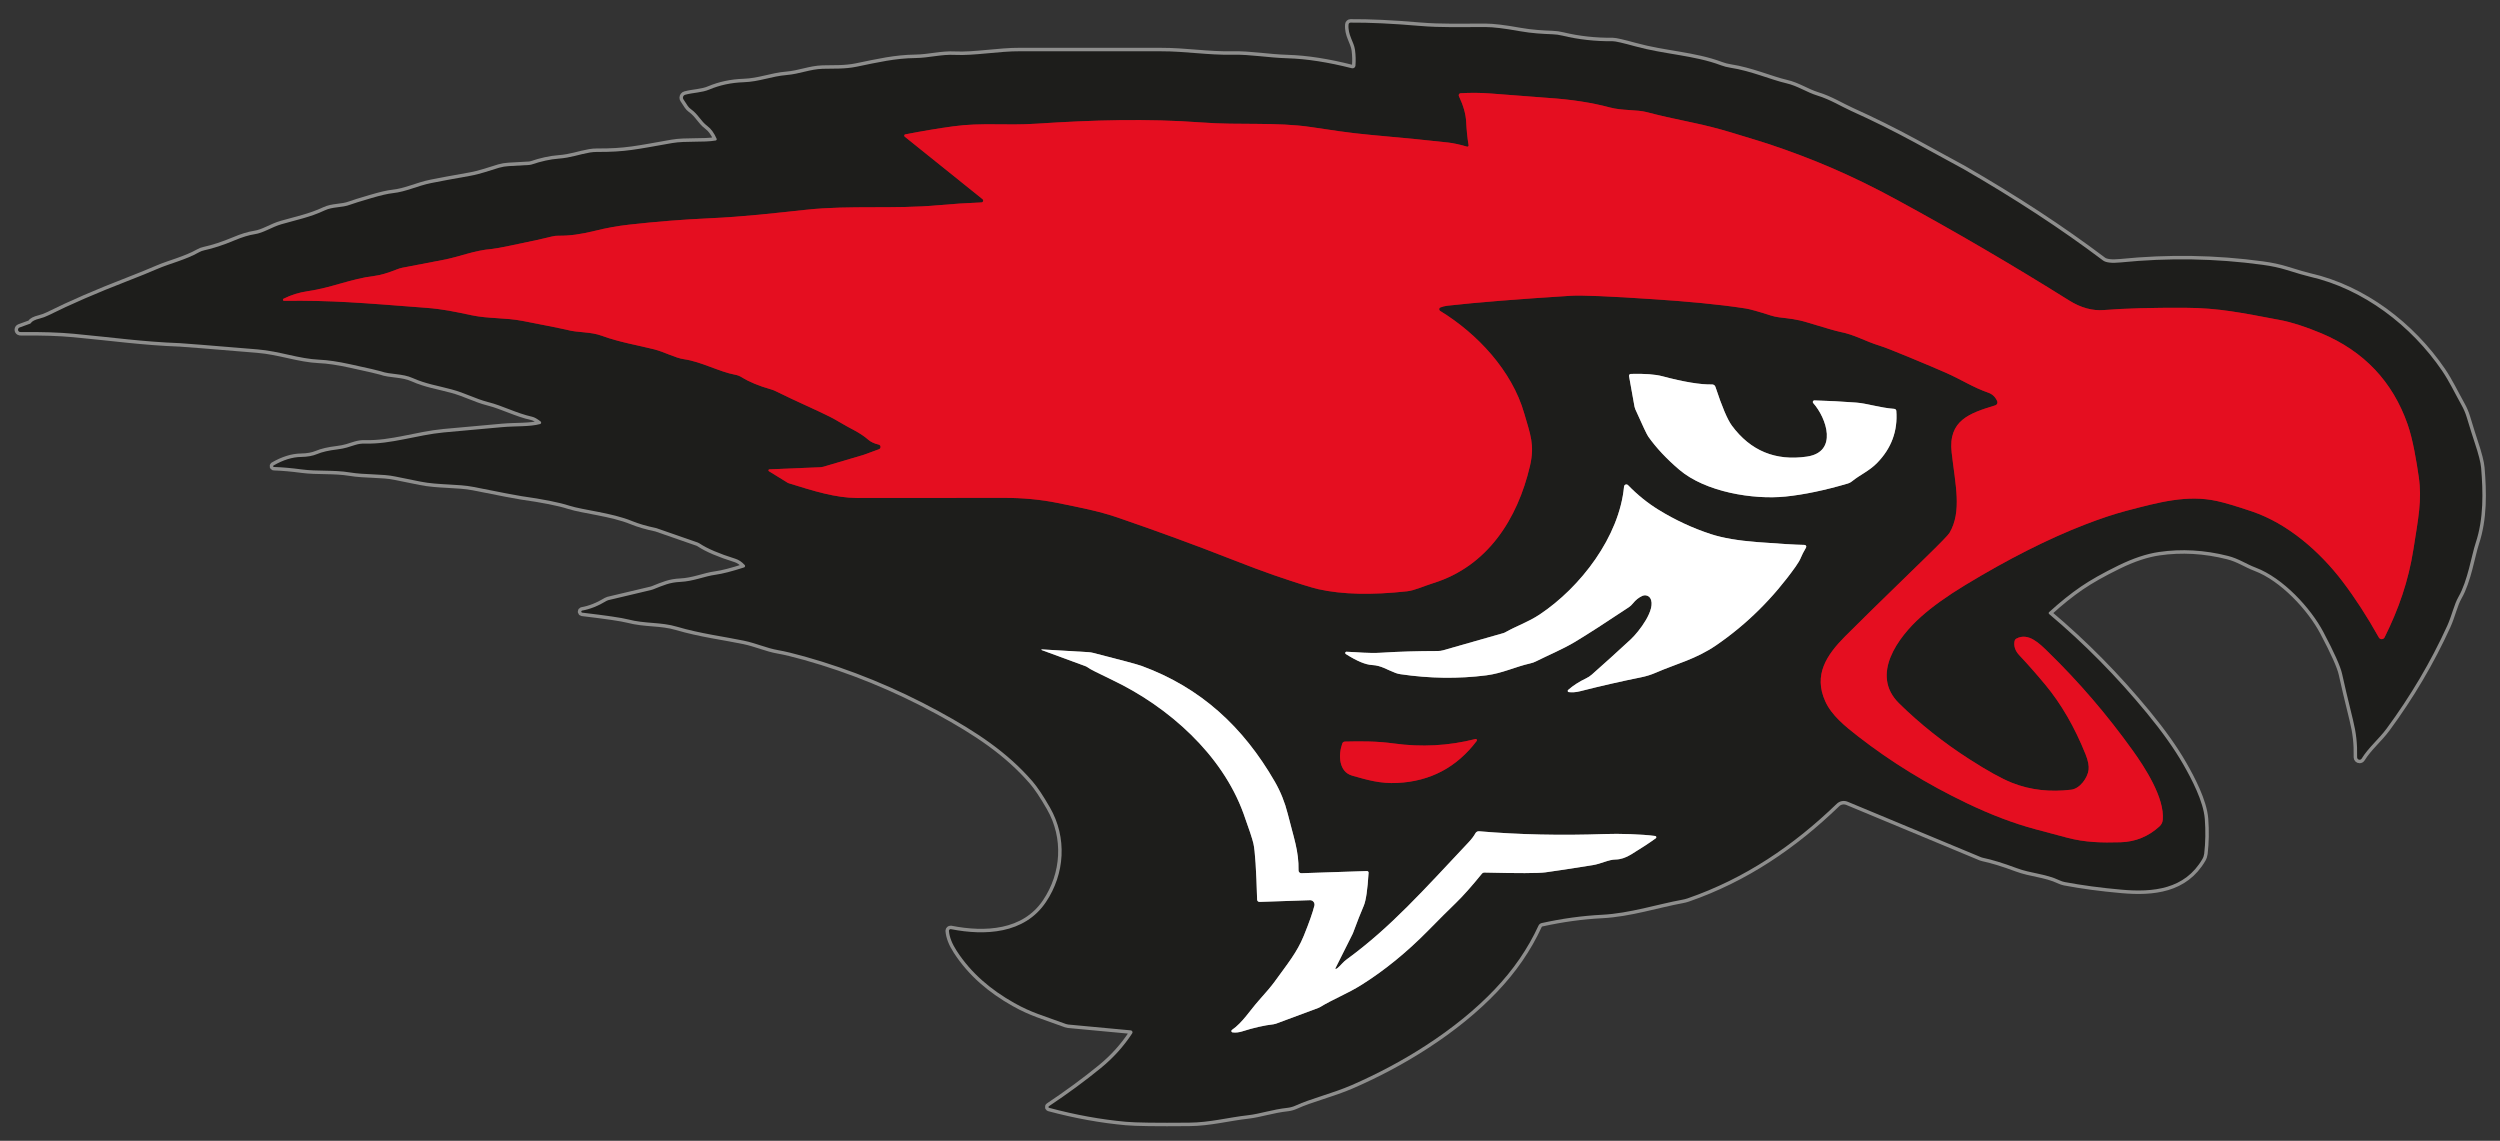
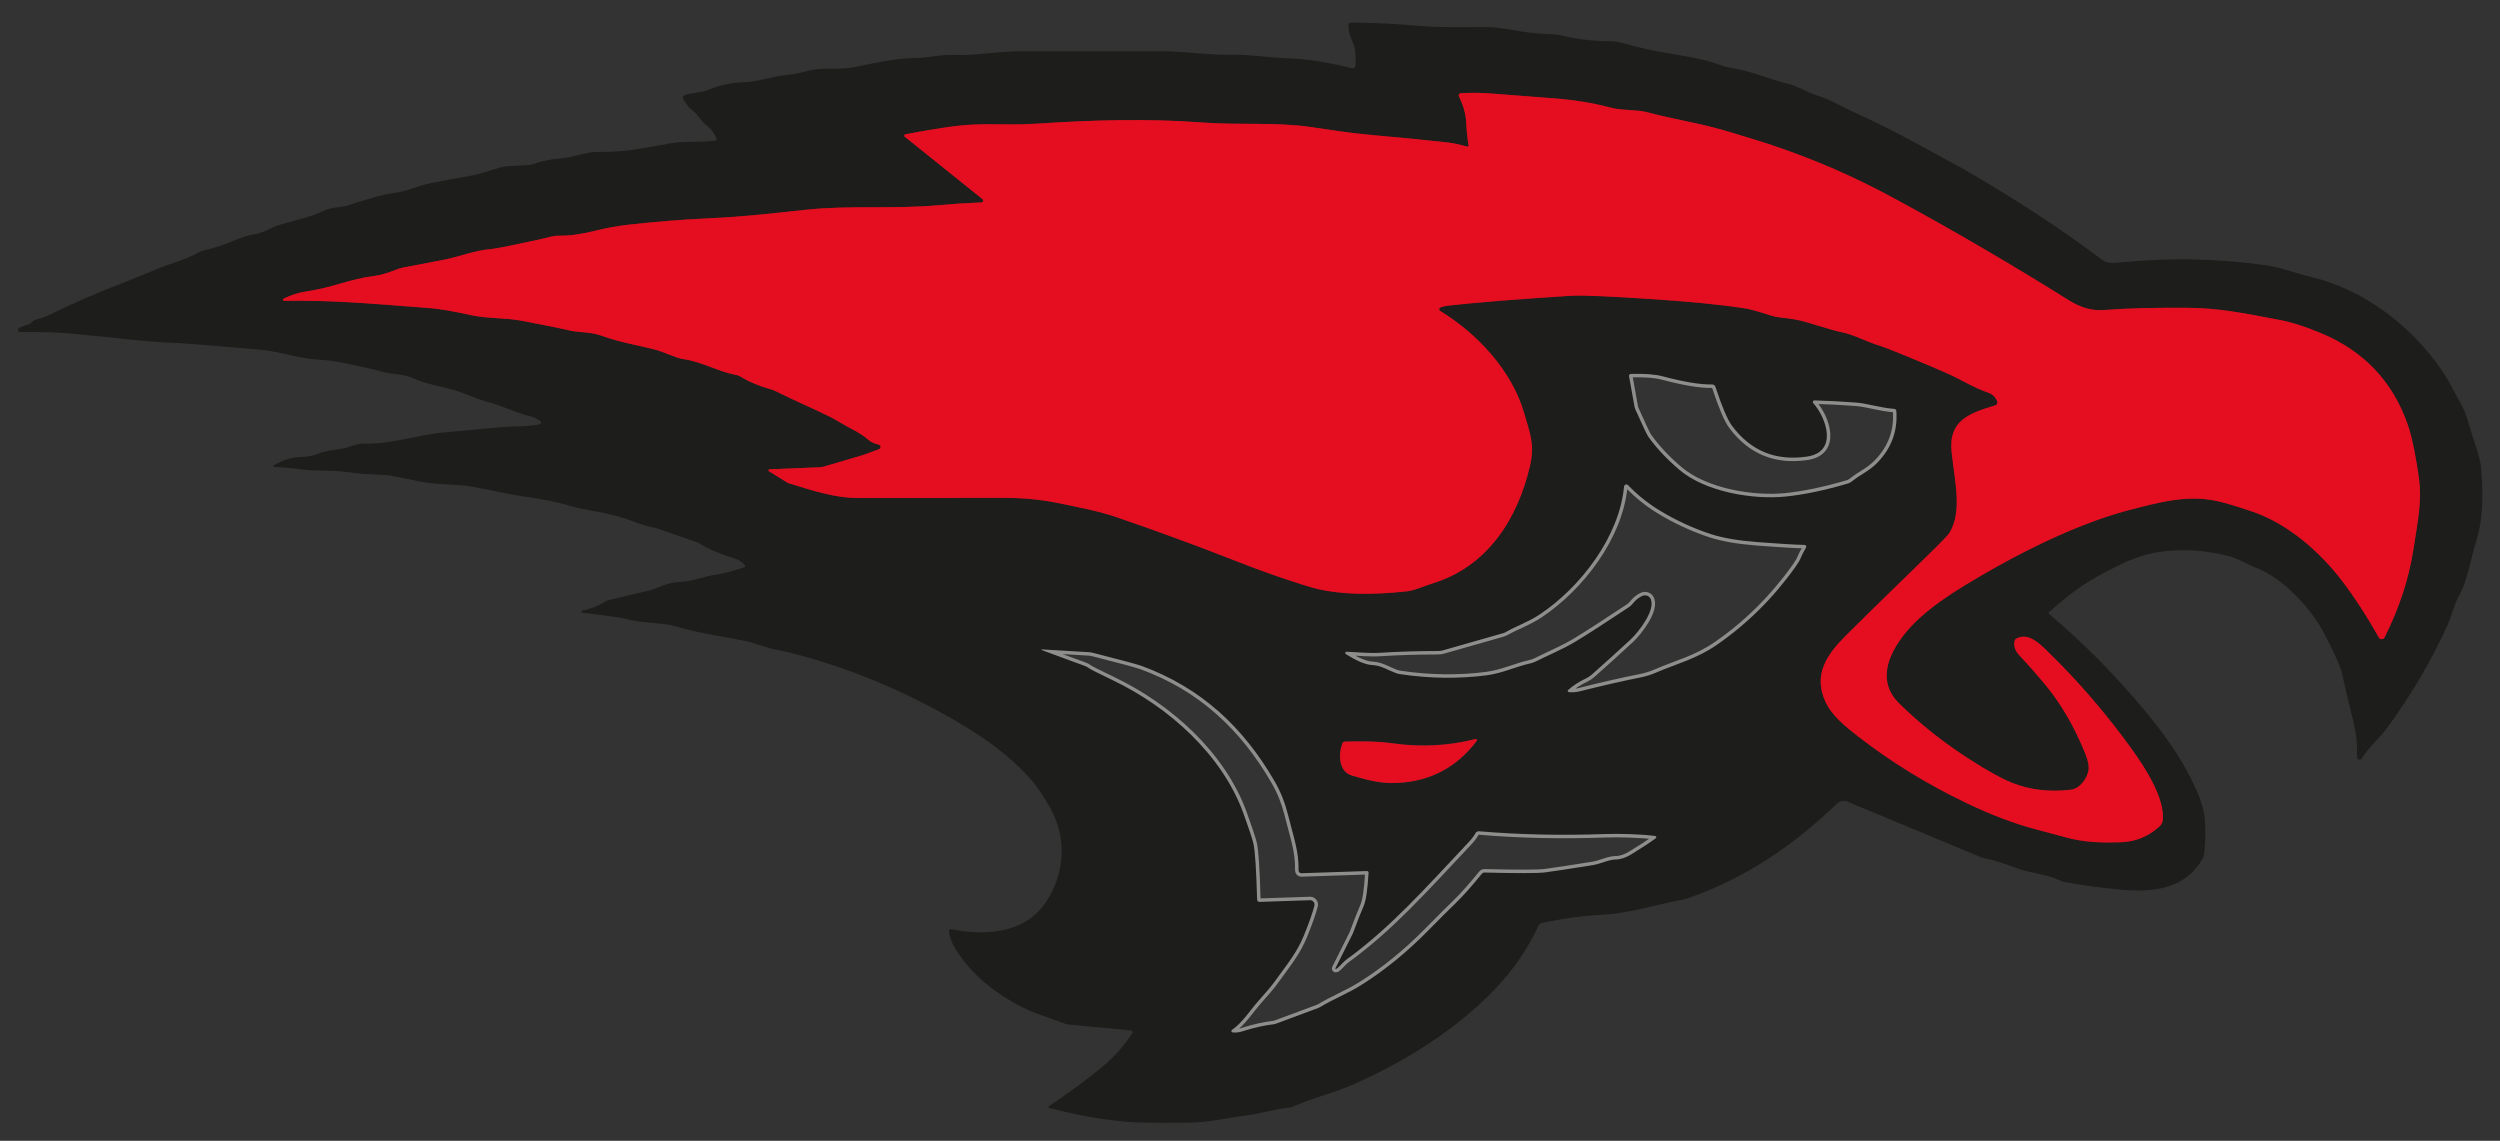
<svg xmlns="http://www.w3.org/2000/svg" width="100%" height="100%" viewBox="0 0 721 329" xml:space="preserve" style="fill-rule:evenodd;clip-rule:evenodd;">
  <rect x="0" y="0" width="721" height="329" fill="#333333" stroke="none" />
  <g id="Artboard1" transform="matrix(0.973,0,0,0.968,-404.527,-241.239)">
    <rect x="415.543" y="249.254" width="740.56" height="339.196" style="fill:none;" />
    <g>
      <g transform="matrix(1.027,0,0,1.033,-16.36,-10.273)">
-         <path d="M627.31,291.72C623.88,292.35 618.73,291.77 614.68,292.47C604.37,294.28 601.33,295.06 593.01,295.02C592.325,295.02 591.642,295.077 590.97,295.19C587.79,295.74 585.59,296.68 581.9,296.96C579.573,297.133 576.97,297.703 574.09,298.67C573.917,298.723 573.739,298.757 573.56,298.77L567.54,299.11C566.61,299.163 565.684,299.321 564.78,299.58C562.06,300.37 559.53,301.36 556.45,301.91C551.43,302.797 547.683,303.49 545.21,303.99C541.18,304.8 537.93,306.51 534.09,306.91C532.703,307.057 530.64,307.533 527.9,308.34C524.687,309.28 522.66,309.91 521.82,310.23C519.4,311.16 516.8,310.76 514.41,311.9C510.33,313.83 506.17,314.66 502.01,315.86C499.1,316.7 496.85,318.37 494.18,318.76C492.573,319 490.627,319.6 488.34,320.56C485.22,321.873 482.323,322.82 479.65,323.4C479.133,323.513 478.634,323.705 478.17,323.97C474.25,326.18 469.85,327.16 466.15,328.76C463.943,329.72 461.07,330.887 457.53,332.26C448.723,335.667 441.123,338.96 434.73,342.14C433.93,342.54 433.077,342.853 432.17,343.08C430.817,343.413 429.977,343.847 429.65,344.38C429.611,344.451 429.543,344.508 429.46,344.54L426.4,345.65C426.132,345.748 425.953,346.004 425.953,346.289C425.953,346.526 426.077,346.747 426.28,346.87C426.387,346.943 426.567,346.977 426.82,346.97C432.867,346.91 437.927,347.073 442,347.46C453.44,348.53 462,349.78 472.7,350.17C473.58,350.203 481.017,350.8 495.01,351.96C501.54,352.5 506.95,354.68 512.92,354.94C515.307,355.04 518.287,355.48 521.86,356.26C527.193,357.42 530.133,358.097 530.68,358.29C533.4,359.27 536.83,358.87 539.9,360.25C543.62,361.92 547.04,362.41 551.14,363.52C554.95,364.53 558.09,366.27 561.58,367.15C565.97,368.26 569.64,370.34 574.36,371.4C574.987,371.54 575.79,371.99 576.77,372.75C576.874,372.831 576.935,372.956 576.935,373.089C576.935,373.277 576.811,373.445 576.63,373.5C573.65,374.32 569.66,374.04 565.71,374.39C559.283,374.95 553.65,375.46 548.81,375.92C541.05,376.66 533.62,379.35 526.17,379.13C525.19,379.097 524.217,379.229 523.29,379.52C521.44,380.1 520.31,380.55 518.06,380.82C515.607,381.113 513.683,381.557 512.29,382.15C511.037,382.683 509.493,382.963 507.66,382.99C505.133,383.023 502.477,383.847 499.69,385.46C499.658,385.48 499.632,385.507 499.612,385.539C499.547,385.647 499.579,385.788 499.682,385.85C499.715,385.869 499.752,385.88 499.79,385.88C502.157,385.953 504.87,386.193 507.93,386.6C512.22,387.17 517.21,386.7 521.7,387.45C526.03,388.18 531.17,387.83 534.83,388.63C534.857,388.637 537.28,389.127 542.1,390.1C547.15,391.12 552.97,390.75 557.38,391.63C565.413,393.237 570.03,394.123 571.23,394.29C577.47,395.17 582.063,396.083 585.01,397.03C589.07,398.33 597.29,399.07 603.15,401.47C605.023,402.243 607.327,402.917 610.06,403.49C610.126,403.503 610.197,403.523 610.27,403.55L622.13,407.67C622.329,407.743 622.517,407.841 622.69,407.96C624.87,409.42 628.31,410.887 633.01,412.36C633.957,412.653 634.843,413.247 635.67,414.14C635.746,414.221 635.788,414.329 635.788,414.44C635.788,414.632 635.663,414.803 635.48,414.86C631.913,416.007 629.183,416.707 627.29,416.96C624,417.4 620.94,418.85 617.08,419.03C614.03,419.18 612.39,419.94 609.21,421.2C609.03,421.273 608.843,421.33 608.65,421.37L596.29,424.3C596.137,424.34 595.989,424.4 595.85,424.48C593.377,425.973 591.01,426.913 588.75,427.3C588.611,427.328 588.509,427.452 588.509,427.594C588.509,427.74 588.616,427.866 588.76,427.89C595.827,428.73 600.223,429.377 601.95,429.83C607.06,431.16 611.44,430.55 616.16,431.96C622.7,433.91 630.19,434.88 635.42,435.98C639.17,436.76 641.9,438.12 645.43,438.73C647.277,439.05 649.81,439.66 653.03,440.56C666.283,444.273 679.17,449.537 691.69,456.35C702.56,462.27 711.53,468.21 718.75,476.57C720.137,478.17 721.81,480.673 723.77,484.08C728.78,492.79 728.09,503.25 722.61,511.39C716.41,520.6 704.95,521.11 695.21,519.18C695.186,519.175 695.162,519.172 695.138,519.17C694.876,519.154 694.646,519.362 694.629,519.63C694.628,519.653 694.628,519.677 694.63,519.7C694.763,521.44 695.513,523.363 696.88,525.47C701.05,531.9 706.74,536.68 713.49,540.48C718.51,543.3 721.71,544.07 728.41,546.54C728.623,546.613 728.844,546.663 729.07,546.69L747.09,548.37C747.379,548.393 747.605,548.638 747.605,548.928C747.605,549.039 747.572,549.148 747.51,549.24C745.07,552.973 742.06,556.303 738.48,559.23C733.913,562.957 728.903,566.637 723.45,570.27C723.427,570.286 723.407,570.307 723.39,570.33C723.31,570.441 723.332,570.596 723.439,570.673C723.463,570.69 723.491,570.703 723.52,570.71C731.14,572.75 738.55,574.093 745.75,574.74C748.517,574.993 754.59,575.077 763.97,574.99C769.98,574.94 775.25,573.48 781.01,572.84C784.25,572.48 788.12,571.16 792.29,570.72C793.131,570.627 793.948,570.401 794.71,570.05C798.97,568.08 805.37,566.55 810.81,564.19C818.457,560.863 825.603,557.047 832.25,552.74C840.01,547.713 846.627,542.33 852.1,536.59C857.507,530.93 861.73,524.793 864.77,518.18C864.947,517.796 865.291,517.515 865.7,517.42C871.647,516.113 877.447,515.317 883.1,515.03C891.07,514.63 899.24,511.97 906.29,510.69C906.809,510.597 907.317,510.466 907.81,510.3C924.41,504.56 938.38,495.06 950.86,483.02C951.688,482.215 952.927,481.982 954,482.43L992.51,498.44C992.67,498.507 992.837,498.557 993.01,498.59C995.683,499.15 998.93,500.143 1002.75,501.57C1006.99,503.16 1011,503.15 1015.18,505.11C1015.64,505.329 1016.13,505.49 1016.63,505.59C1021.6,506.53 1027.06,507.263 1033.01,507.79C1042.24,508.62 1051.33,507.67 1056.39,498.95C1056.67,498.469 1056.84,497.938 1056.91,497.39C1057.28,494.177 1057.34,490.847 1057.08,487.4C1056.69,482.32 1053.24,475.81 1050.89,471.7C1048.32,467.227 1044.83,462.3 1040.4,456.92C1031.71,446.367 1022.3,436.823 1012.15,428.29C1012.14,428.284 1012.13,428.277 1012.13,428.27C1011.99,428.138 1011.99,427.911 1012.12,427.768C1012.13,427.762 1012.13,427.756 1012.14,427.75C1015.33,424.843 1018.4,422.383 1021.35,420.37C1024.08,418.503 1027.68,416.477 1032.15,414.29C1036.41,412.21 1040.31,410.913 1043.84,410.4C1050.38,409.447 1057.03,409.827 1063.78,411.54C1066.88,412.32 1069.07,413.9 1071.76,414.91C1079.69,417.9 1087.66,426.6 1091.29,433.46C1094.44,439.393 1096.24,443.43 1096.71,445.57C1097.29,448.27 1098.34,452.707 1099.86,458.88C1100.78,462.64 1101.12,465.62 1101.04,469.6L1101.04,469.617C1101.04,470.007 1101.36,470.327 1101.75,470.327C1102,470.327 1102.23,470.195 1102.36,469.98C1104.32,466.8 1107.34,464.34 1109.55,461.34C1116.46,451.967 1122.29,442.103 1127.02,431.75C1128.41,428.7 1128.99,425.61 1130.31,423.31C1132.96,418.73 1134.1,411.26 1135.24,407.84C1137.61,400.75 1137.4,393.05 1136.83,386.14C1136.7,384.58 1136.07,382.117 1134.94,378.75C1134.45,377.303 1133.69,374.883 1132.66,371.49C1132.29,370.294 1131.8,369.143 1131.19,368.06C1129.27,364.64 1127.64,361.16 1125.56,358.12C1116.68,345.12 1102.83,334.5 1087.33,330.98C1086.14,330.707 1083.9,330.06 1080.63,329.04C1078.6,328.407 1076.3,327.917 1073.73,327.57C1060.22,325.73 1046.57,325.503 1032.77,326.89C1030.24,327.143 1028.54,326.95 1027.69,326.31C1015.72,317.29 1002.27,308.49 987.36,299.91C986.5,299.41 981.757,296.827 973.13,292.16C967.21,288.953 961.18,285.967 955.04,283.2C952.04,281.84 948.98,279.9 945.26,278.76C942.15,277.81 939.57,275.95 936.24,275.2C932.02,274.24 926.07,271.63 920.15,270.73C919.219,270.59 918.304,270.352 917.42,270.02C909.72,267.13 901.19,266.9 892.69,264.56C889.103,263.573 886.957,263.083 886.25,263.09C881.163,263.137 876.317,262.6 871.71,261.48C870.752,261.247 869.771,261.113 868.78,261.08C865.97,260.97 862.91,260.82 859.43,260.2C854.983,259.4 851.673,259 849.5,259C842.61,258.99 836.8,259.2 830.51,258.67C822.637,257.997 815.977,257.68 810.53,257.72C810.232,257.719 809.981,257.953 809.96,258.25C809.7,261.29 811.5,263.22 811.82,265.58C812.027,267.133 812.07,268.653 811.95,270.14C811.948,270.164 811.945,270.188 811.941,270.212C811.867,270.661 811.432,270.969 810.977,270.894C810.955,270.89 810.932,270.886 810.91,270.88C804.03,269.133 797.86,268.177 792.4,268.01C786.48,267.83 781.79,266.88 776.45,266.98C769.32,267.12 763.04,265.98 755.83,265.99C733.217,266.01 719.687,266.007 715.24,265.98C709.04,265.94 701.88,267.31 696.37,267.03C692.47,266.82 688.98,267.88 684.92,267.94C679.12,268.01 674.09,269.18 667.96,270.44C664.52,271.15 661.23,270.95 658.19,271.04C654.48,271.16 651.53,272.53 647.76,272.84C643.31,273.21 639.99,274.76 635.3,274.92C631.767,275.047 628.49,275.747 625.47,277.02C623.31,277.94 620.85,277.88 618.49,278.53C618.114,278.634 617.851,278.978 617.851,279.369C617.851,279.536 617.899,279.7 617.99,279.84L619.21,281.7C619.448,282.064 619.753,282.382 620.11,282.64C622.31,284.2 622.95,286.09 624.91,287.55C625.977,288.343 626.867,289.567 627.58,291.22C627.585,291.232 627.589,291.243 627.592,291.255C627.649,291.45 627.539,291.656 627.35,291.711C627.337,291.715 627.323,291.718 627.31,291.72" style="fill:none;fill-rule:nonzero;stroke:rgb(142,142,141);stroke-width:2px;" />
        <path d="M844.15,293.49C842.083,292.883 840.28,292.49 838.74,292.31C833.773,291.737 826.297,291 816.31,290.1C809.85,289.51 804.95,288.71 799.18,287.85C789.12,286.35 778.58,287.35 767.62,286.52C751.82,285.34 736.07,285.81 719.94,286.87C711,287.46 704.09,286.5 695.88,287.63C691.467,288.237 686.85,289.01 682.03,289.95C681.854,289.986 681.726,290.142 681.726,290.322C681.726,290.438 681.779,290.548 681.87,290.62L704.32,308.64C704.443,308.741 704.515,308.892 704.515,309.051C704.515,309.332 704.291,309.567 704.01,309.58C699.85,309.74 695.737,310.007 691.67,310.38C678.89,311.56 666.24,310.34 653.55,311.68C644.03,312.69 635.69,313.7 625.2,314.17C617.927,314.497 610.303,315.103 602.33,315.99C599.063,316.35 595.787,316.94 592.5,317.76C588.507,318.76 585.013,319.233 582.02,319.18C581.317,319.167 580.617,319.251 579.94,319.43C578.3,319.87 574.333,320.74 568.04,322.04C565.287,322.613 563.513,322.933 562.72,323C557.42,323.44 553.54,325.24 548.48,326.19C543.58,327.103 539.73,327.84 536.93,328.4C536.404,328.506 535.889,328.66 535.39,328.86C532.663,329.947 530.473,330.587 528.82,330.78C522.03,331.59 516.5,334.19 509.46,335.2C507.06,335.547 504.763,336.267 502.57,337.36C502.468,337.416 502.405,337.524 502.405,337.64C502.405,337.814 502.546,337.957 502.72,337.96C516.55,337.79 525.05,338.54 543.65,339.97C548.77,340.36 551.85,341.07 556.91,342.13C561.83,343.16 566.58,342.78 571.62,343.76C579.32,345.253 583.507,346.093 584.18,346.28C587.61,347.24 591.04,346.78 594.51,348.06C599.31,349.85 605.17,350.84 609.5,351.94C612.62,352.73 615.57,354.43 618.17,354.8C623.06,355.49 628.43,358.46 632.93,359.28C633.604,359.399 634.249,359.647 634.83,360.01C636.997,361.357 639.8,362.517 643.24,363.49C643.745,363.63 644.238,363.821 644.71,364.06C646.617,365.033 650.757,366.977 657.13,369.89C659.457,370.95 661.367,371.933 662.86,372.84C666.4,374.99 668.7,375.75 671.29,377.98C672.07,378.66 673.093,379.143 674.36,379.43C674.474,379.455 674.579,379.508 674.666,379.585C674.949,379.835 674.974,380.278 674.72,380.566C674.644,380.653 674.548,380.719 674.44,380.76L670.15,382.33C670.037,382.37 669.923,382.407 669.81,382.44L658.47,385.79C658.125,385.89 657.769,385.947 657.41,385.96L642.82,386.56C642.769,386.56 642.719,386.573 642.676,386.598C642.539,386.679 642.494,386.862 642.577,387.004C642.602,387.047 642.638,387.084 642.68,387.11L648.1,390.45C648.186,390.503 648.281,390.543 648.38,390.57C655.71,392.86 661.91,394.78 668,394.82C670.733,394.84 684.9,394.83 710.5,394.79C715.987,394.783 721.153,395.273 726,396.26C731.99,397.48 737.86,398.58 743.39,400.49C754.803,404.41 765.553,408.347 775.64,412.3C781.173,414.467 785.41,416.053 788.35,417.06C794.99,419.34 799.307,420.7 801.3,421.14C808.133,422.66 816.64,422.86 826.82,421.74C829.04,421.5 831.57,420.27 834.4,419.39C850.05,414.52 858.73,400.93 862.32,385.58C863.74,379.47 862.4,376.47 860.66,370.42C857.13,358.09 847.09,347.4 836.38,340.86C836.214,340.761 836.112,340.581 836.112,340.388C836.112,340.166 836.246,339.965 836.45,339.88C837.05,339.627 837.757,339.453 838.57,339.36C847.05,338.413 858.863,337.463 874.01,336.51C877.21,336.303 885.357,336.643 898.45,337.53C907.05,338.1 916.62,338.92 924.58,340.17C925.82,340.363 928.21,341.03 931.75,342.17C932.568,342.429 933.415,342.617 934.28,342.73C937.24,343.1 939.16,343.21 942.52,344.24C947.647,345.807 950.7,346.687 951.68,346.88C956.19,347.76 958.78,349.54 963.4,350.96C964.547,351.307 967.413,352.43 972,354.33C976.4,356.15 979.85,357.61 982.35,358.71C986.85,360.69 990.24,362.96 994.55,364.44C995.77,364.86 996.643,365.687 997.17,366.92C997.176,366.934 997.182,366.948 997.187,366.962C997.353,367.41 997.118,367.916 996.665,368.084C996.65,368.09 996.635,368.095 996.62,368.1C989.24,370.35 982.96,372.41 984.02,381.72C985.06,390.94 987.03,398.69 983.41,404.87C983.037,405.503 980.727,407.883 976.48,412.01C963.807,424.317 956.063,431.897 953.25,434.75C947.94,440.11 944.08,445.81 947.54,453.47C949.35,457.49 953.2,460.62 956.96,463.54C966.493,470.953 976.97,477.39 988.39,482.85C995.33,486.177 1001.91,488.673 1008.12,490.34C1010.4,490.953 1013.46,491.77 1017.3,492.79C1022.62,494.2 1027.37,494.27 1032.79,494.12C1037.07,493.993 1040.82,492.46 1044.03,489.52C1044.56,489.031 1044.89,488.365 1044.95,487.65C1045.53,481.34 1039.74,472.47 1036.31,467.69C1028.89,457.343 1020.73,447.843 1011.83,439.19C1009.43,436.86 1006.18,433.52 1002.72,435.37C1002.43,435.528 1002.23,435.812 1002.17,436.14C1001.9,437.58 1002.37,438.933 1003.56,440.2C1005.93,442.713 1008.43,445.54 1011.04,448.68C1015.63,454.2 1019.51,460.893 1022.67,468.76C1023.4,470.587 1023.69,472.083 1023.54,473.25C1023.25,475.51 1021.08,478.66 1018.5,478.96C1012.67,479.66 1006.9,479.15 1001.39,476.95C998.437,475.77 994.387,473.53 989.24,470.23C981.7,465.403 974.9,460.01 968.84,454.05C960.44,445.79 968.67,434.89 975.14,429.11C978.413,426.183 982.673,423.13 987.92,419.95C1000.33,412.43 1011.84,406.617 1022.45,402.51C1026.94,400.777 1030.89,399.46 1034.3,398.56C1043.92,396.03 1051.99,393.83 1060.58,395.7C1062.85,396.193 1066.23,397.197 1070.7,398.71C1080.99,402.18 1090.26,410.25 1096.84,418.91C1100.47,423.69 1103.96,429.073 1107.31,435.06C1107.48,435.356 1107.79,435.539 1108.13,435.539C1108.49,435.539 1108.81,435.338 1108.97,435.02C1113.02,426.89 1115.87,418.75 1117.3,409.57C1118.68,400.72 1119.81,395.41 1118.82,388.69C1118.18,384.29 1117.16,377.99 1115.62,373.59C1111.29,361.223 1102.98,352.467 1090.7,347.32C1086.09,345.393 1082.11,344.117 1078.76,343.49C1067.64,341.41 1061.2,340.02 1051.5,339.97C1041.79,339.923 1033.95,340.14 1027.98,340.62C1024.65,340.887 1021.3,339.967 1017.93,337.86C1001.42,327.533 984.803,317.833 968.09,308.76C955.04,301.67 943.74,296.92 931.26,292.75C930.073,292.35 926.413,291.223 920.28,289.37C916.58,288.257 912.87,287.313 909.15,286.54C903.717,285.42 899.33,284.417 895.99,283.53C893.16,282.79 888.89,283.14 885.38,282.19C880.2,280.797 874.28,279.88 867.62,279.44C866.307,279.347 860.79,278.923 851.07,278.17C848.103,277.943 845.18,277.917 842.3,278.09C842.262,278.092 842.224,278.098 842.186,278.107C841.878,278.186 841.691,278.509 841.771,278.823C841.781,278.86 841.794,278.896 841.81,278.93C843.09,281.63 843.787,284.083 843.9,286.29C844.02,288.723 844.253,290.987 844.6,293.08C844.604,293.101 844.606,293.122 844.606,293.143C844.606,293.34 844.443,293.503 844.246,293.503C844.213,293.503 844.181,293.499 844.15,293.49" style="fill:none;fill-rule:nonzero;stroke:rgb(129,22,30);stroke-width:2px;" />
        <path d="M944.43,366.68L944.409,366.68C944.157,366.68 943.949,366.887 943.949,367.14C943.949,367.254 943.992,367.365 944.07,367.45C947.95,371.82 951.26,381.57 942.24,382.89C933.207,384.21 925.993,381.237 920.6,373.97C919.327,372.257 917.74,368.52 915.84,362.76C915.704,362.346 915.312,362.068 914.88,362.08C911.54,362.153 906.767,361.367 900.56,359.72C898.467,359.16 895.423,358.933 891.43,359.04C891.138,359.046 890.901,359.288 890.901,359.58C890.901,359.613 890.904,359.647 890.91,359.68L892.49,368.5C892.537,368.746 892.61,368.984 892.71,369.21C894.81,373.923 896.06,376.56 896.46,377.12C898.76,380.367 901.747,383.553 905.42,386.68C912.94,393.09 926.7,395.37 936.1,394.41C941.42,393.863 947.42,392.607 954.1,390.64C954.516,390.515 954.903,390.307 955.24,390.03C957.56,388.13 960.21,387.07 962.51,384.71C966.643,380.477 968.49,375.473 968.05,369.7C968.026,369.391 967.774,369.143 967.46,369.12C963.36,368.82 959.62,367.55 956.5,367.31C952.433,367.003 948.41,366.793 944.43,366.68" style="fill:none;fill-rule:nonzero;stroke:rgb(142,142,141);stroke-width:2px;" />
        <path d="M873.51,450.81C874.51,450.943 875.603,450.86 876.79,450.56C882.697,449.06 888.583,447.717 894.45,446.53C895.899,446.237 897.314,445.792 898.67,445.2C904.57,442.64 910.17,441.34 916.1,437.28C924.9,431.24 932.52,423.7 938.96,414.66C939.733,413.573 940.26,412.667 940.54,411.94C940.787,411.307 941.27,410.37 941.99,409.13C942.037,409.051 942.061,408.961 942.061,408.87C942.061,408.593 941.836,408.365 941.56,408.36C938.767,408.3 934.24,408.03 927.98,407.55C922.42,407.123 917.953,406.36 914.58,405.26C909.34,403.553 904.31,401.223 899.49,398.27C896.29,396.303 893.333,393.92 890.62,391.12C890.494,390.989 890.319,390.914 890.137,390.914C889.794,390.914 889.503,391.178 889.47,391.52C888.12,405.97 876.94,420.56 865.11,428.43C861.84,430.61 858.12,431.88 855.31,433.5C855.078,433.639 854.825,433.747 854.56,433.82L837.23,438.76C836.759,438.893 836.271,438.96 835.78,438.96C829.867,438.967 824.343,439.133 819.21,439.46C815.79,439.67 812.75,439.3 809.39,439.17C809.38,439.169 809.371,439.169 809.361,439.169C809.164,439.169 809.001,439.331 809.001,439.529C809.001,439.657 809.069,439.776 809.18,439.84C812.347,441.853 814.863,442.907 816.73,443C819.42,443.14 820.93,444.32 823.55,445.3C824.002,445.466 824.468,445.583 824.94,445.65C833.373,446.897 841.63,447.007 849.71,445.98C854.37,445.38 858.03,443.52 862.41,442.53C862.994,442.404 863.559,442.202 864.09,441.93C867.5,440.21 871.78,438.45 875.39,436.28C879.03,434.087 884.163,430.783 890.79,426.37C891.26,426.059 891.679,425.674 892.03,425.23C892.797,424.263 893.69,423.547 894.71,423.08C895.568,422.688 896.572,422.965 897.03,423.72C898.89,426.8 893.72,433.45 891.4,435.6C887.607,439.113 883.87,442.493 880.19,445.74C879.679,446.191 879.107,446.568 878.49,446.86C876.51,447.8 874.79,448.91 873.33,450.19C873.299,450.218 873.273,450.251 873.253,450.287C873.159,450.461 873.22,450.679 873.388,450.771C873.426,450.791 873.467,450.805 873.51,450.81" style="fill:none;fill-rule:nonzero;stroke:rgb(142,142,141);stroke-width:2px;" />
        <path d="M721.43,438.7L734,443.32C734.298,443.433 734.578,443.588 734.83,443.78C735.15,444.08 737.507,445.28 741.9,447.38C758.03,455.09 773.46,468.8 779.63,485.81C781.257,490.31 782.217,493.217 782.51,494.53C782.977,496.617 783.33,501.997 783.57,510.67C783.581,511.03 783.88,511.32 784.24,511.32L784.26,511.32L798.83,510.83C798.889,510.828 798.948,510.83 799.007,510.836C799.694,510.907 800.201,511.535 800.13,512.228C800.124,512.286 800.114,512.344 800.1,512.4C799.607,514.387 798.587,517.283 797.04,521.09C795.07,525.92 792.31,529.21 788.55,534.42C787.743,535.533 786.257,537.3 784.09,539.72C781.62,542.46 779.35,546.17 776.3,548.25C776.2,548.323 776.14,548.44 776.14,548.565C776.14,548.756 776.281,548.92 776.47,548.95C777.337,549.07 778.253,548.98 779.22,548.68C782.593,547.607 785.617,546.92 788.29,546.62C788.523,546.593 788.751,546.54 788.97,546.46L801.22,541.91C801.393,541.843 801.56,541.763 801.72,541.67C805.45,539.39 809.74,537.74 813.71,535.24C820.37,531.053 826.763,525.85 832.89,519.63C836.17,516.297 838.843,513.633 840.91,511.64C842.97,509.653 845.48,506.837 848.44,503.19C848.624,502.969 848.9,502.843 849.19,502.85C858.837,503.09 864.693,503.073 866.76,502.8C869.627,502.413 874.197,501.717 880.47,500.71C882.85,500.33 885.01,499.1 887.07,499.09C888.463,499.077 889.957,498.583 891.55,497.61C894.423,495.857 896.78,494.313 898.62,492.98C898.718,492.911 898.777,492.798 898.777,492.677C898.777,492.491 898.636,492.332 898.45,492.31C894.6,491.79 888.07,491.59 883.84,491.75C871.247,492.197 859.177,491.93 847.63,490.95C847.199,490.915 846.787,491.135 846.58,491.51C846.147,492.31 845.493,493.177 844.62,494.11C831.62,507.9 822.21,518.57 809.47,527.87C808.983,528.223 808.513,528.647 808.06,529.14C807.067,530.22 806.46,530.727 806.24,530.66C806.185,530.643 806.148,530.593 806.148,530.536C806.148,530.516 806.152,530.497 806.16,530.48L811.12,520.58C811.16,520.507 811.197,520.426 811.23,520.34C812.43,517.093 813.47,514.453 814.35,512.42C814.983,510.94 815.447,507.77 815.74,502.91C815.741,502.9 815.741,502.89 815.741,502.88C815.741,502.627 815.533,502.42 815.281,502.42L815.26,502.42L796.35,503.05C796.34,503.05 796.33,503.051 796.32,503.051C795.881,503.051 795.52,502.689 795.52,502.251L795.52,502.23C795.64,496.68 794.13,492.81 792.41,485.91C791.583,482.617 790.337,479.523 788.67,476.63C779.58,460.87 767.35,449.54 750.24,443.26C748.987,442.807 744.34,441.557 736.3,439.51C735.841,439.39 735.372,439.317 734.9,439.29L721.39,438.49C721.386,438.489 721.383,438.489 721.379,438.489C721.355,438.489 721.334,438.506 721.33,438.53L721.33,438.54C721.325,438.612 721.366,438.678 721.43,438.7" style="fill:none;fill-rule:nonzero;stroke:rgb(142,142,141);stroke-width:2px;" />
-         <path d="M846.59,464.34C838.85,466.307 830.983,466.733 822.99,465.62C818.09,464.94 813.37,464.97 808.92,465.08C808.567,465.087 808.254,465.315 808.14,465.65C806.97,468.96 807.1,473.81 811.04,474.92C815.52,476.18 819.09,477.25 824.06,477.01C833.56,476.55 841.19,472.51 846.95,464.89C846.995,464.83 847.019,464.756 847.019,464.681C847.019,464.489 846.861,464.331 846.669,464.331C846.643,464.331 846.616,464.334 846.59,464.34" style="fill:none;fill-rule:nonzero;stroke:rgb(129,22,30);stroke-width:2px;" />
      </g>
      <g transform="matrix(1.027,0,0,1.033,-16.36,-10.273)">
        <path d="M627.58,291.22C626.867,289.567 625.977,288.343 624.91,287.55C622.95,286.09 622.31,284.2 620.11,282.64C619.753,282.382 619.448,282.064 619.21,281.7L617.99,279.84C617.899,279.7 617.851,279.536 617.851,279.369C617.851,278.978 618.114,278.634 618.49,278.53C620.85,277.88 623.31,277.94 625.47,277.02C628.49,275.747 631.767,275.047 635.3,274.92C639.99,274.76 643.31,273.21 647.76,272.84C651.53,272.53 654.48,271.16 658.19,271.04C661.23,270.95 664.52,271.15 667.96,270.44C674.09,269.18 679.12,268.01 684.92,267.94C688.98,267.88 692.47,266.82 696.37,267.03C701.88,267.31 709.04,265.94 715.24,265.98C719.687,266.007 733.217,266.01 755.83,265.99C763.04,265.98 769.32,267.12 776.45,266.98C781.79,266.88 786.48,267.83 792.4,268.01C797.86,268.177 804.03,269.133 810.91,270.88C810.932,270.886 810.955,270.89 810.977,270.894C811.432,270.969 811.867,270.661 811.941,270.212C811.945,270.188 811.948,270.164 811.95,270.14C812.07,268.653 812.027,267.133 811.82,265.58C811.5,263.22 809.7,261.29 809.96,258.25C809.981,257.953 810.232,257.719 810.53,257.72C815.977,257.68 822.637,257.997 830.51,258.67C836.8,259.2 842.61,258.99 849.5,259C851.673,259 854.983,259.4 859.43,260.2C862.91,260.82 865.97,260.97 868.78,261.08C869.771,261.113 870.752,261.247 871.71,261.48C876.317,262.6 881.163,263.137 886.25,263.09C886.957,263.083 889.103,263.573 892.69,264.56C901.19,266.9 909.72,267.13 917.42,270.02C918.304,270.352 919.219,270.59 920.15,270.73C926.07,271.63 932.02,274.24 936.24,275.2C939.57,275.95 942.15,277.81 945.26,278.76C948.98,279.9 952.04,281.84 955.04,283.2C961.18,285.967 967.21,288.953 973.13,292.16C981.757,296.827 986.5,299.41 987.36,299.91C1002.27,308.49 1015.72,317.29 1027.69,326.31C1028.54,326.95 1030.24,327.143 1032.77,326.89C1046.57,325.503 1060.22,325.73 1073.73,327.57C1076.3,327.917 1078.6,328.407 1080.63,329.04C1083.9,330.06 1086.14,330.707 1087.33,330.98C1102.83,334.5 1116.68,345.12 1125.56,358.12C1127.64,361.16 1129.27,364.64 1131.19,368.06C1131.8,369.143 1132.29,370.294 1132.66,371.49C1133.69,374.883 1134.45,377.303 1134.94,378.75C1136.07,382.117 1136.7,384.58 1136.83,386.14C1137.4,393.05 1137.61,400.75 1135.24,407.84C1134.1,411.26 1132.96,418.73 1130.31,423.31C1128.99,425.61 1128.41,428.7 1127.02,431.75C1122.29,442.103 1116.46,451.967 1109.55,461.34C1107.34,464.34 1104.32,466.8 1102.36,469.98C1102.23,470.195 1102,470.327 1101.75,470.327C1101.36,470.327 1101.04,470.007 1101.04,469.617L1101.04,469.6C1101.12,465.62 1100.78,462.64 1099.86,458.88C1098.34,452.707 1097.29,448.27 1096.71,445.57C1096.24,443.43 1094.44,439.393 1091.29,433.46C1087.66,426.6 1079.69,417.9 1071.76,414.91C1069.07,413.9 1066.88,412.32 1063.78,411.54C1057.03,409.827 1050.38,409.447 1043.84,410.4C1040.31,410.913 1036.41,412.21 1032.15,414.29C1027.68,416.477 1024.08,418.503 1021.35,420.37C1018.4,422.383 1015.33,424.843 1012.14,427.75C1012.13,427.756 1012.13,427.762 1012.12,427.768C1011.99,427.911 1011.99,428.138 1012.13,428.27C1012.13,428.277 1012.14,428.284 1012.15,428.29C1022.3,436.823 1031.71,446.367 1040.4,456.92C1044.83,462.3 1048.32,467.227 1050.89,471.7C1053.24,475.81 1056.69,482.32 1057.08,487.4C1057.34,490.847 1057.28,494.177 1056.91,497.39C1056.84,497.938 1056.67,498.469 1056.39,498.95C1051.33,507.67 1042.24,508.62 1033.01,507.79C1027.06,507.263 1021.6,506.53 1016.63,505.59C1016.13,505.49 1015.64,505.329 1015.18,505.11C1011,503.15 1006.99,503.16 1002.75,501.57C998.93,500.143 995.683,499.15 993.01,498.59C992.837,498.557 992.67,498.507 992.51,498.44L954,482.43C952.927,481.982 951.688,482.215 950.86,483.02C938.38,495.06 924.41,504.56 907.81,510.3C907.317,510.466 906.809,510.597 906.29,510.69C899.24,511.97 891.07,514.63 883.1,515.03C877.447,515.317 871.647,516.113 865.7,517.42C865.291,517.515 864.947,517.796 864.77,518.18C861.73,524.793 857.507,530.93 852.1,536.59C846.627,542.33 840.01,547.713 832.25,552.74C825.603,557.047 818.457,560.863 810.81,564.19C805.37,566.55 798.97,568.08 794.71,570.05C793.948,570.401 793.131,570.627 792.29,570.72C788.12,571.16 784.25,572.48 781.01,572.84C775.25,573.48 769.98,574.94 763.97,574.99C754.59,575.077 748.517,574.993 745.75,574.74C738.55,574.093 731.14,572.75 723.52,570.71C723.491,570.703 723.463,570.69 723.439,570.673C723.332,570.596 723.31,570.441 723.39,570.33C723.407,570.307 723.427,570.286 723.45,570.27C728.903,566.637 733.913,562.957 738.48,559.23C742.06,556.303 745.07,552.973 747.51,549.24C747.572,549.148 747.605,549.039 747.605,548.928C747.605,548.638 747.379,548.393 747.09,548.37L729.07,546.69C728.844,546.663 728.623,546.613 728.41,546.54C721.71,544.07 718.51,543.3 713.49,540.48C706.74,536.68 701.05,531.9 696.88,525.47C695.513,523.363 694.763,521.44 694.63,519.7C694.628,519.677 694.628,519.653 694.629,519.63C694.646,519.362 694.876,519.154 695.138,519.17C695.162,519.172 695.186,519.175 695.21,519.18C704.95,521.11 716.41,520.6 722.61,511.39C728.09,503.25 728.78,492.79 723.77,484.08C721.81,480.673 720.137,478.17 718.75,476.57C711.53,468.21 702.56,462.27 691.69,456.35C679.17,449.537 666.283,444.273 653.03,440.56C649.81,439.66 647.277,439.05 645.43,438.73C641.9,438.12 639.17,436.76 635.42,435.98C630.19,434.88 622.7,433.91 616.16,431.96C611.44,430.55 607.06,431.16 601.95,429.83C600.223,429.377 595.827,428.73 588.76,427.89C588.616,427.866 588.509,427.74 588.509,427.594C588.509,427.452 588.611,427.328 588.75,427.3C591.01,426.913 593.377,425.973 595.85,424.48C595.989,424.4 596.137,424.34 596.29,424.3L608.65,421.37C608.843,421.33 609.03,421.273 609.21,421.2C612.39,419.94 614.03,419.18 617.08,419.03C620.94,418.85 624,417.4 627.29,416.96C629.183,416.707 631.913,416.007 635.48,414.86C635.663,414.803 635.788,414.632 635.788,414.44C635.788,414.329 635.746,414.221 635.67,414.14C634.843,413.247 633.957,412.653 633.01,412.36C628.31,410.887 624.87,409.42 622.69,407.96C622.517,407.841 622.329,407.743 622.13,407.67L610.27,403.55C610.197,403.523 610.126,403.503 610.06,403.49C607.327,402.917 605.023,402.243 603.15,401.47C597.29,399.07 589.07,398.33 585.01,397.03C582.063,396.083 577.47,395.17 571.23,394.29C570.03,394.123 565.413,393.237 557.38,391.63C552.97,390.75 547.15,391.12 542.1,390.1C537.28,389.127 534.857,388.637 534.83,388.63C531.17,387.83 526.03,388.18 521.7,387.45C517.21,386.7 512.22,387.17 507.93,386.6C504.87,386.193 502.157,385.953 499.79,385.88C499.752,385.88 499.715,385.869 499.682,385.85C499.579,385.788 499.547,385.647 499.612,385.539C499.632,385.507 499.658,385.48 499.69,385.46C502.477,383.847 505.133,383.023 507.66,382.99C509.493,382.963 511.037,382.683 512.29,382.15C513.683,381.557 515.607,381.113 518.06,380.82C520.31,380.55 521.44,380.1 523.29,379.52C524.217,379.229 525.19,379.097 526.17,379.13C533.62,379.35 541.05,376.66 548.81,375.92C553.65,375.46 559.283,374.95 565.71,374.39C569.66,374.04 573.65,374.32 576.63,373.5C576.811,373.445 576.935,373.277 576.935,373.089C576.935,372.956 576.874,372.831 576.77,372.75C575.79,371.99 574.987,371.54 574.36,371.4C569.64,370.34 565.97,368.26 561.58,367.15C558.09,366.27 554.95,364.53 551.14,363.52C547.04,362.41 543.62,361.92 539.9,360.25C536.83,358.87 533.4,359.27 530.68,358.29C530.133,358.097 527.193,357.42 521.86,356.26C518.287,355.48 515.307,355.04 512.92,354.94C506.95,354.68 501.54,352.5 495.01,351.96C481.017,350.8 473.58,350.203 472.7,350.17C462,349.78 453.44,348.53 442,347.46C437.927,347.073 432.867,346.91 426.82,346.97C426.567,346.977 426.387,346.943 426.28,346.87C426.077,346.747 425.953,346.526 425.953,346.289C425.953,346.004 426.132,345.748 426.4,345.65L429.46,344.54C429.543,344.508 429.611,344.451 429.65,344.38C429.977,343.847 430.817,343.413 432.17,343.08C433.077,342.853 433.93,342.54 434.73,342.14C441.123,338.96 448.723,335.667 457.53,332.26C461.07,330.887 463.943,329.72 466.15,328.76C469.85,327.16 474.25,326.18 478.17,323.97C478.634,323.705 479.133,323.513 479.65,323.4C482.323,322.82 485.22,321.873 488.34,320.56C490.627,319.6 492.573,319 494.18,318.76C496.85,318.37 499.1,316.7 502.01,315.86C506.17,314.66 510.33,313.83 514.41,311.9C516.8,310.76 519.4,311.16 521.82,310.23C522.66,309.91 524.687,309.28 527.9,308.34C530.64,307.533 532.703,307.057 534.09,306.91C537.93,306.51 541.18,304.8 545.21,303.99C547.683,303.49 551.43,302.797 556.45,301.91C559.53,301.36 562.06,300.37 564.78,299.58C565.684,299.321 566.61,299.163 567.54,299.11L573.56,298.77C573.739,298.757 573.917,298.723 574.09,298.67C576.97,297.703 579.573,297.133 581.9,296.96C585.59,296.68 587.79,295.74 590.97,295.19C591.642,295.077 592.325,295.02 593.01,295.02C601.33,295.06 604.37,294.28 614.68,292.47C618.73,291.77 623.88,292.35 627.31,291.72C627.323,291.718 627.337,291.715 627.35,291.711C627.539,291.656 627.649,291.45 627.592,291.255C627.589,291.243 627.585,291.232 627.58,291.22ZM844.15,293.49C842.083,292.883 840.28,292.49 838.74,292.31C833.773,291.737 826.297,291 816.31,290.1C809.85,289.51 804.95,288.71 799.18,287.85C789.12,286.35 778.58,287.35 767.62,286.52C751.82,285.34 736.07,285.81 719.94,286.87C711,287.46 704.09,286.5 695.88,287.63C691.467,288.237 686.85,289.01 682.03,289.95C681.854,289.986 681.726,290.142 681.726,290.322C681.726,290.438 681.779,290.548 681.87,290.62L704.32,308.64C704.443,308.741 704.515,308.892 704.515,309.051C704.515,309.332 704.291,309.567 704.01,309.58C699.85,309.74 695.737,310.007 691.67,310.38C678.89,311.56 666.24,310.34 653.55,311.68C644.03,312.69 635.69,313.7 625.2,314.17C617.927,314.497 610.303,315.103 602.33,315.99C599.063,316.35 595.787,316.94 592.5,317.76C588.507,318.76 585.013,319.233 582.02,319.18C581.317,319.167 580.617,319.251 579.94,319.43C578.3,319.87 574.333,320.74 568.04,322.04C565.287,322.613 563.513,322.933 562.72,323C557.42,323.44 553.54,325.24 548.48,326.19C543.58,327.103 539.73,327.84 536.93,328.4C536.404,328.506 535.889,328.66 535.39,328.86C532.663,329.947 530.473,330.587 528.82,330.78C522.03,331.59 516.5,334.19 509.46,335.2C507.06,335.547 504.763,336.267 502.57,337.36C502.468,337.416 502.405,337.524 502.405,337.64C502.405,337.814 502.546,337.957 502.72,337.96C516.55,337.79 525.05,338.54 543.65,339.97C548.77,340.36 551.85,341.07 556.91,342.13C561.83,343.16 566.58,342.78 571.62,343.76C579.32,345.253 583.507,346.093 584.18,346.28C587.61,347.24 591.04,346.78 594.51,348.06C599.31,349.85 605.17,350.84 609.5,351.94C612.62,352.73 615.57,354.43 618.17,354.8C623.06,355.49 628.43,358.46 632.93,359.28C633.604,359.399 634.249,359.647 634.83,360.01C636.997,361.357 639.8,362.517 643.24,363.49C643.745,363.63 644.238,363.821 644.71,364.06C646.617,365.033 650.757,366.977 657.13,369.89C659.457,370.95 661.367,371.933 662.86,372.84C666.4,374.99 668.7,375.75 671.29,377.98C672.07,378.66 673.093,379.143 674.36,379.43C674.474,379.455 674.579,379.508 674.666,379.585C674.949,379.835 674.974,380.278 674.72,380.566C674.644,380.653 674.548,380.719 674.44,380.76L670.15,382.33C670.037,382.37 669.923,382.407 669.81,382.44L658.47,385.79C658.125,385.89 657.769,385.947 657.41,385.96L642.82,386.56C642.769,386.56 642.719,386.573 642.676,386.598C642.539,386.679 642.494,386.862 642.577,387.004C642.602,387.047 642.638,387.084 642.68,387.11L648.1,390.45C648.186,390.503 648.281,390.543 648.38,390.57C655.71,392.86 661.91,394.78 668,394.82C670.733,394.84 684.9,394.83 710.5,394.79C715.987,394.783 721.153,395.273 726,396.26C731.99,397.48 737.86,398.58 743.39,400.49C754.803,404.41 765.553,408.347 775.64,412.3C781.173,414.467 785.41,416.053 788.35,417.06C794.99,419.34 799.307,420.7 801.3,421.14C808.133,422.66 816.64,422.86 826.82,421.74C829.04,421.5 831.57,420.27 834.4,419.39C850.05,414.52 858.73,400.93 862.32,385.58C863.74,379.47 862.4,376.47 860.66,370.42C857.13,358.09 847.09,347.4 836.38,340.86C836.214,340.761 836.112,340.581 836.112,340.388C836.112,340.166 836.246,339.965 836.45,339.88C837.05,339.627 837.757,339.453 838.57,339.36C847.05,338.413 858.863,337.463 874.01,336.51C877.21,336.303 885.357,336.643 898.45,337.53C907.05,338.1 916.62,338.92 924.58,340.17C925.82,340.363 928.21,341.03 931.75,342.17C932.568,342.429 933.415,342.617 934.28,342.73C937.24,343.1 939.16,343.21 942.52,344.24C947.647,345.807 950.7,346.687 951.68,346.88C956.19,347.76 958.78,349.54 963.4,350.96C964.547,351.307 967.413,352.43 972,354.33C976.4,356.15 979.85,357.61 982.35,358.71C986.85,360.69 990.24,362.96 994.55,364.44C995.77,364.86 996.643,365.687 997.17,366.92C997.176,366.934 997.182,366.948 997.187,366.962C997.353,367.41 997.118,367.916 996.665,368.084C996.65,368.09 996.635,368.095 996.62,368.1C989.24,370.35 982.96,372.41 984.02,381.72C985.06,390.94 987.03,398.69 983.41,404.87C983.037,405.503 980.727,407.883 976.48,412.01C963.807,424.317 956.063,431.897 953.25,434.75C947.94,440.11 944.08,445.81 947.54,453.47C949.35,457.49 953.2,460.62 956.96,463.54C966.493,470.953 976.97,477.39 988.39,482.85C995.33,486.177 1001.91,488.673 1008.12,490.34C1010.4,490.953 1013.46,491.77 1017.3,492.79C1022.62,494.2 1027.37,494.27 1032.79,494.12C1037.07,493.993 1040.82,492.46 1044.03,489.52C1044.56,489.031 1044.89,488.365 1044.95,487.65C1045.53,481.34 1039.74,472.47 1036.31,467.69C1028.89,457.343 1020.73,447.843 1011.83,439.19C1009.43,436.86 1006.18,433.52 1002.72,435.37C1002.43,435.528 1002.23,435.812 1002.17,436.14C1001.9,437.58 1002.37,438.933 1003.56,440.2C1005.93,442.713 1008.43,445.54 1011.04,448.68C1015.63,454.2 1019.51,460.893 1022.67,468.76C1023.4,470.587 1023.69,472.083 1023.54,473.25C1023.25,475.51 1021.08,478.66 1018.5,478.96C1012.67,479.66 1006.9,479.15 1001.39,476.95C998.437,475.77 994.387,473.53 989.24,470.23C981.7,465.403 974.9,460.01 968.84,454.05C960.44,445.79 968.67,434.89 975.14,429.11C978.413,426.183 982.673,423.13 987.92,419.95C1000.33,412.43 1011.84,406.617 1022.45,402.51C1026.94,400.777 1030.89,399.46 1034.3,398.56C1043.92,396.03 1051.99,393.83 1060.58,395.7C1062.85,396.193 1066.23,397.197 1070.7,398.71C1080.99,402.18 1090.26,410.25 1096.84,418.91C1100.47,423.69 1103.96,429.073 1107.31,435.06C1107.48,435.356 1107.79,435.539 1108.13,435.539C1108.49,435.539 1108.81,435.338 1108.97,435.02C1113.02,426.89 1115.87,418.75 1117.3,409.57C1118.68,400.72 1119.81,395.41 1118.82,388.69C1118.18,384.29 1117.16,377.99 1115.62,373.59C1111.29,361.223 1102.98,352.467 1090.7,347.32C1086.09,345.393 1082.11,344.117 1078.76,343.49C1067.64,341.41 1061.2,340.02 1051.5,339.97C1041.79,339.923 1033.95,340.14 1027.98,340.62C1024.65,340.887 1021.3,339.967 1017.93,337.86C1001.42,327.533 984.803,317.833 968.09,308.76C955.04,301.67 943.74,296.92 931.26,292.75C930.073,292.35 926.413,291.223 920.28,289.37C916.58,288.257 912.87,287.313 909.15,286.54C903.717,285.42 899.33,284.417 895.99,283.53C893.16,282.79 888.89,283.14 885.38,282.19C880.2,280.797 874.28,279.88 867.62,279.44C866.307,279.347 860.79,278.923 851.07,278.17C848.103,277.943 845.18,277.917 842.3,278.09C842.262,278.092 842.224,278.098 842.186,278.107C841.878,278.186 841.691,278.509 841.771,278.823C841.781,278.86 841.794,278.896 841.81,278.93C843.09,281.63 843.787,284.083 843.9,286.29C844.02,288.723 844.253,290.987 844.6,293.08C844.604,293.101 844.606,293.122 844.606,293.143C844.606,293.34 844.443,293.503 844.246,293.503C844.213,293.503 844.181,293.499 844.15,293.49ZM944.43,366.68L944.409,366.68C944.157,366.68 943.949,366.887 943.949,367.14C943.949,367.254 943.992,367.365 944.07,367.45C947.95,371.82 951.26,381.57 942.24,382.89C933.207,384.21 925.993,381.237 920.6,373.97C919.327,372.257 917.74,368.52 915.84,362.76C915.704,362.346 915.312,362.068 914.88,362.08C911.54,362.153 906.767,361.367 900.56,359.72C898.467,359.16 895.423,358.933 891.43,359.04C891.138,359.046 890.901,359.288 890.901,359.58C890.901,359.613 890.904,359.647 890.91,359.68L892.49,368.5C892.537,368.746 892.61,368.984 892.71,369.21C894.81,373.923 896.06,376.56 896.46,377.12C898.76,380.367 901.747,383.553 905.42,386.68C912.94,393.09 926.7,395.37 936.1,394.41C941.42,393.863 947.42,392.607 954.1,390.64C954.516,390.515 954.903,390.307 955.24,390.03C957.56,388.13 960.21,387.07 962.51,384.71C966.643,380.477 968.49,375.473 968.05,369.7C968.026,369.391 967.774,369.143 967.46,369.12C963.36,368.82 959.62,367.55 956.5,367.31C952.433,367.003 948.41,366.793 944.43,366.68ZM873.51,450.81C874.51,450.943 875.603,450.86 876.79,450.56C882.697,449.06 888.583,447.717 894.45,446.53C895.899,446.237 897.314,445.792 898.67,445.2C904.57,442.64 910.17,441.34 916.1,437.28C924.9,431.24 932.52,423.7 938.96,414.66C939.733,413.573 940.26,412.667 940.54,411.94C940.787,411.307 941.27,410.37 941.99,409.13C942.037,409.051 942.061,408.961 942.061,408.87C942.061,408.593 941.836,408.365 941.56,408.36C938.767,408.3 934.24,408.03 927.98,407.55C922.42,407.123 917.953,406.36 914.58,405.26C909.34,403.553 904.31,401.223 899.49,398.27C896.29,396.303 893.333,393.92 890.62,391.12C890.494,390.989 890.319,390.914 890.137,390.914C889.794,390.914 889.503,391.178 889.47,391.52C888.12,405.97 876.94,420.56 865.11,428.43C861.84,430.61 858.12,431.88 855.31,433.5C855.078,433.639 854.825,433.747 854.56,433.82L837.23,438.76C836.759,438.893 836.271,438.96 835.78,438.96C829.867,438.967 824.343,439.133 819.21,439.46C815.79,439.67 812.75,439.3 809.39,439.17C809.38,439.169 809.371,439.169 809.361,439.169C809.164,439.169 809.001,439.331 809.001,439.529C809.001,439.657 809.069,439.776 809.18,439.84C812.347,441.853 814.863,442.907 816.73,443C819.42,443.14 820.93,444.32 823.55,445.3C824.002,445.466 824.468,445.583 824.94,445.65C833.373,446.897 841.63,447.007 849.71,445.98C854.37,445.38 858.03,443.52 862.41,442.53C862.994,442.404 863.559,442.202 864.09,441.93C867.5,440.21 871.78,438.45 875.39,436.28C879.03,434.087 884.163,430.783 890.79,426.37C891.26,426.059 891.679,425.674 892.03,425.23C892.797,424.263 893.69,423.547 894.71,423.08C895.568,422.688 896.572,422.965 897.03,423.72C898.89,426.8 893.72,433.45 891.4,435.6C887.607,439.113 883.87,442.493 880.19,445.74C879.679,446.191 879.107,446.568 878.49,446.86C876.51,447.8 874.79,448.91 873.33,450.19C873.299,450.218 873.273,450.251 873.253,450.287C873.159,450.461 873.22,450.679 873.388,450.771C873.426,450.791 873.467,450.805 873.51,450.81ZM721.43,438.7L734,443.32C734.298,443.433 734.578,443.588 734.83,443.78C735.15,444.08 737.507,445.28 741.9,447.38C758.03,455.09 773.46,468.8 779.63,485.81C781.257,490.31 782.217,493.217 782.51,494.53C782.977,496.617 783.33,501.997 783.57,510.67C783.581,511.03 783.88,511.32 784.24,511.32L784.26,511.32L798.83,510.83C798.889,510.828 798.948,510.83 799.007,510.836C799.694,510.907 800.201,511.535 800.13,512.228C800.124,512.286 800.114,512.344 800.1,512.4C799.607,514.387 798.587,517.283 797.04,521.09C795.07,525.92 792.31,529.21 788.55,534.42C787.743,535.533 786.257,537.3 784.09,539.72C781.62,542.46 779.35,546.17 776.3,548.25C776.2,548.323 776.14,548.44 776.14,548.565C776.14,548.756 776.281,548.92 776.47,548.95C777.337,549.07 778.253,548.98 779.22,548.68C782.593,547.607 785.617,546.92 788.29,546.62C788.523,546.593 788.751,546.54 788.97,546.46L801.22,541.91C801.393,541.843 801.56,541.763 801.72,541.67C805.45,539.39 809.74,537.74 813.71,535.24C820.37,531.053 826.763,525.85 832.89,519.63C836.17,516.297 838.843,513.633 840.91,511.64C842.97,509.653 845.48,506.837 848.44,503.19C848.624,502.969 848.9,502.843 849.19,502.85C858.837,503.09 864.693,503.073 866.76,502.8C869.627,502.413 874.197,501.717 880.47,500.71C882.85,500.33 885.01,499.1 887.07,499.09C888.463,499.077 889.957,498.583 891.55,497.61C894.423,495.857 896.78,494.313 898.62,492.98C898.718,492.911 898.777,492.798 898.777,492.677C898.777,492.491 898.636,492.332 898.45,492.31C894.6,491.79 888.07,491.59 883.84,491.75C871.247,492.197 859.177,491.93 847.63,490.95C847.199,490.915 846.787,491.135 846.58,491.51C846.147,492.31 845.493,493.177 844.62,494.11C831.62,507.9 822.21,518.57 809.47,527.87C808.983,528.223 808.513,528.647 808.06,529.14C807.067,530.22 806.46,530.727 806.24,530.66C806.185,530.643 806.148,530.593 806.148,530.536C806.148,530.516 806.152,530.497 806.16,530.48L811.12,520.58C811.16,520.507 811.197,520.426 811.23,520.34C812.43,517.093 813.47,514.453 814.35,512.42C814.983,510.94 815.447,507.77 815.74,502.91C815.741,502.9 815.741,502.89 815.741,502.88C815.741,502.627 815.533,502.42 815.281,502.42L815.26,502.42L796.35,503.05C796.34,503.05 796.33,503.051 796.32,503.051C795.881,503.051 795.52,502.689 795.52,502.251L795.52,502.23C795.64,496.68 794.13,492.81 792.41,485.91C791.583,482.617 790.337,479.523 788.67,476.63C779.58,460.87 767.35,449.54 750.24,443.26C748.987,442.807 744.34,441.557 736.3,439.51C735.841,439.39 735.372,439.317 734.9,439.29L721.39,438.49C721.386,438.489 721.383,438.489 721.379,438.489C721.355,438.489 721.334,438.506 721.33,438.53L721.33,438.54C721.325,438.612 721.366,438.678 721.43,438.7ZM846.59,464.34C838.85,466.307 830.983,466.733 822.99,465.62C818.09,464.94 813.37,464.97 808.92,465.08C808.567,465.087 808.254,465.315 808.14,465.65C806.97,468.96 807.1,473.81 811.04,474.92C815.52,476.18 819.09,477.25 824.06,477.01C833.56,476.55 841.19,472.51 846.95,464.89C846.995,464.83 847.019,464.756 847.019,464.681C847.019,464.489 846.861,464.331 846.669,464.331C846.643,464.331 846.616,464.334 846.59,464.34Z" style="fill:rgb(29,29,27);fill-rule:nonzero;" />
      </g>
      <g transform="matrix(1.027,0,0,1.033,-16.36,-10.273)">
        <path d="M844.6,293.08C844.253,290.987 844.02,288.723 843.9,286.29C843.787,284.083 843.09,281.63 841.81,278.93C841.794,278.896 841.781,278.86 841.771,278.823C841.691,278.509 841.878,278.186 842.186,278.107C842.224,278.098 842.262,278.092 842.3,278.09C845.18,277.917 848.103,277.943 851.07,278.17C860.79,278.923 866.307,279.347 867.62,279.44C874.28,279.88 880.2,280.797 885.38,282.19C888.89,283.14 893.16,282.79 895.99,283.53C899.33,284.417 903.717,285.42 909.15,286.54C912.87,287.313 916.58,288.257 920.28,289.37C926.413,291.223 930.073,292.35 931.26,292.75C943.74,296.92 955.04,301.67 968.09,308.76C984.803,317.833 1001.42,327.533 1017.93,337.86C1021.3,339.967 1024.65,340.887 1027.98,340.62C1033.95,340.14 1041.79,339.923 1051.5,339.97C1061.2,340.02 1067.64,341.41 1078.76,343.49C1082.11,344.117 1086.09,345.393 1090.7,347.32C1102.98,352.467 1111.29,361.223 1115.62,373.59C1117.16,377.99 1118.18,384.29 1118.82,388.69C1119.81,395.41 1118.68,400.72 1117.3,409.57C1115.87,418.75 1113.02,426.89 1108.97,435.02C1108.81,435.338 1108.49,435.539 1108.13,435.539C1107.79,435.539 1107.48,435.356 1107.31,435.06C1103.96,429.073 1100.47,423.69 1096.84,418.91C1090.26,410.25 1080.99,402.18 1070.7,398.71C1066.23,397.197 1062.85,396.193 1060.58,395.7C1051.99,393.83 1043.92,396.03 1034.3,398.56C1030.89,399.46 1026.94,400.777 1022.45,402.51C1011.84,406.617 1000.33,412.43 987.92,419.95C982.673,423.13 978.413,426.183 975.14,429.11C968.67,434.89 960.44,445.79 968.84,454.05C974.9,460.01 981.7,465.403 989.24,470.23C994.387,473.53 998.437,475.77 1001.39,476.95C1006.9,479.15 1012.67,479.66 1018.5,478.96C1021.08,478.66 1023.25,475.51 1023.54,473.25C1023.69,472.083 1023.4,470.587 1022.67,468.76C1019.51,460.893 1015.63,454.2 1011.04,448.68C1008.43,445.54 1005.93,442.713 1003.56,440.2C1002.37,438.933 1001.9,437.58 1002.17,436.14C1002.23,435.812 1002.43,435.528 1002.72,435.37C1006.18,433.52 1009.43,436.86 1011.83,439.19C1020.73,447.843 1028.89,457.343 1036.31,467.69C1039.74,472.47 1045.53,481.34 1044.95,487.65C1044.89,488.365 1044.56,489.031 1044.03,489.52C1040.82,492.46 1037.07,493.993 1032.79,494.12C1027.37,494.27 1022.62,494.2 1017.3,492.79C1013.46,491.77 1010.4,490.953 1008.12,490.34C1001.91,488.673 995.33,486.177 988.39,482.85C976.97,477.39 966.493,470.953 956.96,463.54C953.2,460.62 949.35,457.49 947.54,453.47C944.08,445.81 947.94,440.11 953.25,434.75C956.063,431.897 963.807,424.317 976.48,412.01C980.727,407.883 983.037,405.503 983.41,404.87C987.03,398.69 985.06,390.94 984.02,381.72C982.96,372.41 989.24,370.35 996.62,368.1C996.635,368.095 996.65,368.09 996.665,368.084C997.118,367.916 997.353,367.41 997.187,366.962C997.182,366.948 997.176,366.934 997.17,366.92C996.643,365.687 995.77,364.86 994.55,364.44C990.24,362.96 986.85,360.69 982.35,358.71C979.85,357.61 976.4,356.15 972,354.33C967.413,352.43 964.547,351.307 963.4,350.96C958.78,349.54 956.19,347.76 951.68,346.88C950.7,346.687 947.647,345.807 942.52,344.24C939.16,343.21 937.24,343.1 934.28,342.73C933.415,342.617 932.568,342.429 931.75,342.17C928.21,341.03 925.82,340.363 924.58,340.17C916.62,338.92 907.05,338.1 898.45,337.53C885.357,336.643 877.21,336.303 874.01,336.51C858.863,337.463 847.05,338.413 838.57,339.36C837.757,339.453 837.05,339.627 836.45,339.88C836.246,339.965 836.112,340.166 836.112,340.388C836.112,340.581 836.214,340.761 836.38,340.86C847.09,347.4 857.13,358.09 860.66,370.42C862.4,376.47 863.74,379.47 862.32,385.58C858.73,400.93 850.05,414.52 834.4,419.39C831.57,420.27 829.04,421.5 826.82,421.74C816.64,422.86 808.133,422.66 801.3,421.14C799.307,420.7 794.99,419.34 788.35,417.06C785.41,416.053 781.173,414.467 775.64,412.3C765.553,408.347 754.803,404.41 743.39,400.49C737.86,398.58 731.99,397.48 726,396.26C721.153,395.273 715.987,394.783 710.5,394.79C684.9,394.83 670.733,394.84 668,394.82C661.91,394.78 655.71,392.86 648.38,390.57C648.281,390.543 648.186,390.503 648.1,390.45L642.68,387.11C642.638,387.084 642.602,387.047 642.577,387.004C642.494,386.862 642.539,386.679 642.676,386.598C642.719,386.573 642.769,386.56 642.82,386.56L657.41,385.96C657.769,385.947 658.125,385.89 658.47,385.79L669.81,382.44C669.923,382.407 670.037,382.37 670.15,382.33L674.44,380.76C674.548,380.719 674.644,380.653 674.72,380.566C674.974,380.278 674.949,379.835 674.666,379.585C674.579,379.508 674.474,379.455 674.36,379.43C673.093,379.143 672.07,378.66 671.29,377.98C668.7,375.75 666.4,374.99 662.86,372.84C661.367,371.933 659.457,370.95 657.13,369.89C650.757,366.977 646.617,365.033 644.71,364.06C644.238,363.821 643.745,363.63 643.24,363.49C639.8,362.517 636.997,361.357 634.83,360.01C634.249,359.647 633.604,359.399 632.93,359.28C628.43,358.46 623.06,355.49 618.17,354.8C615.57,354.43 612.62,352.73 609.5,351.94C605.17,350.84 599.31,349.85 594.51,348.06C591.04,346.78 587.61,347.24 584.18,346.28C583.507,346.093 579.32,345.253 571.62,343.76C566.58,342.78 561.83,343.16 556.91,342.13C551.85,341.07 548.77,340.36 543.65,339.97C525.05,338.54 516.55,337.79 502.72,337.96C502.546,337.957 502.405,337.814 502.405,337.64C502.405,337.524 502.468,337.416 502.57,337.36C504.763,336.267 507.06,335.547 509.46,335.2C516.5,334.19 522.03,331.59 528.82,330.78C530.473,330.587 532.663,329.947 535.39,328.86C535.889,328.66 536.404,328.506 536.93,328.4C539.73,327.84 543.58,327.103 548.48,326.19C553.54,325.24 557.42,323.44 562.72,323C563.513,322.933 565.287,322.613 568.04,322.04C574.333,320.74 578.3,319.87 579.94,319.43C580.617,319.251 581.317,319.167 582.02,319.18C585.013,319.233 588.507,318.76 592.5,317.76C595.787,316.94 599.063,316.35 602.33,315.99C610.303,315.103 617.927,314.497 625.2,314.17C635.69,313.7 644.03,312.69 653.55,311.68C666.24,310.34 678.89,311.56 691.67,310.38C695.737,310.007 699.85,309.74 704.01,309.58C704.291,309.567 704.515,309.332 704.515,309.051C704.515,308.892 704.443,308.741 704.32,308.64L681.87,290.62C681.779,290.548 681.726,290.438 681.726,290.322C681.726,290.142 681.854,289.986 682.03,289.95C686.85,289.01 691.467,288.237 695.88,287.63C704.09,286.5 711,287.46 719.94,286.87C736.07,285.81 751.82,285.34 767.62,286.52C778.58,287.35 789.12,286.35 799.18,287.85C804.95,288.71 809.85,289.51 816.31,290.1C826.297,291 833.773,291.737 838.74,292.31C840.28,292.49 842.083,292.883 844.15,293.49C844.181,293.499 844.213,293.503 844.246,293.503C844.443,293.503 844.606,293.34 844.606,293.143C844.606,293.122 844.604,293.101 844.6,293.08Z" style="fill:rgb(229,14,32);fill-rule:nonzero;" />
      </g>
      <g transform="matrix(1.027,0,0,1.033,-16.36,-10.273)">
-         <path d="M944.43,366.68C948.41,366.793 952.433,367.003 956.5,367.31C959.62,367.55 963.36,368.82 967.46,369.12C967.774,369.143 968.026,369.391 968.05,369.7C968.49,375.473 966.643,380.477 962.51,384.71C960.21,387.07 957.56,388.13 955.24,390.03C954.903,390.307 954.516,390.515 954.1,390.64C947.42,392.607 941.42,393.863 936.1,394.41C926.7,395.37 912.94,393.09 905.42,386.68C901.747,383.553 898.76,380.367 896.46,377.12C896.06,376.56 894.81,373.923 892.71,369.21C892.61,368.984 892.537,368.746 892.49,368.5L890.91,359.68C890.904,359.647 890.901,359.613 890.901,359.58C890.901,359.288 891.138,359.046 891.43,359.04C895.423,358.933 898.467,359.16 900.56,359.72C906.767,361.367 911.54,362.153 914.88,362.08C915.312,362.068 915.704,362.346 915.84,362.76C917.74,368.52 919.327,372.257 920.6,373.97C925.993,381.237 933.207,384.21 942.24,382.89C951.26,381.57 947.95,371.82 944.07,367.45C943.992,367.365 943.949,367.254 943.949,367.14C943.949,366.887 944.157,366.68 944.409,366.68L944.43,366.68Z" style="fill:white;fill-rule:nonzero;" />
-       </g>
+         </g>
      <g transform="matrix(1.027,0,0,1.033,-16.36,-10.273)">
-         <path d="M873.51,450.81C873.467,450.805 873.426,450.791 873.388,450.771C873.22,450.679 873.159,450.461 873.253,450.287C873.273,450.251 873.299,450.218 873.33,450.19C874.79,448.91 876.51,447.8 878.49,446.86C879.107,446.568 879.679,446.191 880.19,445.74C883.87,442.493 887.607,439.113 891.4,435.6C893.72,433.45 898.89,426.8 897.03,423.72C896.572,422.965 895.568,422.688 894.71,423.08C893.69,423.547 892.797,424.263 892.03,425.23C891.679,425.674 891.26,426.059 890.79,426.37C884.163,430.783 879.03,434.087 875.39,436.28C871.78,438.45 867.5,440.21 864.09,441.93C863.559,442.202 862.994,442.404 862.41,442.53C858.03,443.52 854.37,445.38 849.71,445.98C841.63,447.007 833.373,446.897 824.94,445.65C824.468,445.583 824.002,445.466 823.55,445.3C820.93,444.32 819.42,443.14 816.73,443C814.863,442.907 812.347,441.853 809.18,439.84C809.069,439.776 809.001,439.657 809.001,439.529C809.001,439.331 809.164,439.169 809.361,439.169C809.371,439.169 809.38,439.169 809.39,439.17C812.75,439.3 815.79,439.67 819.21,439.46C824.343,439.133 829.867,438.967 835.78,438.96C836.271,438.96 836.759,438.893 837.23,438.76L854.56,433.82C854.825,433.747 855.078,433.639 855.31,433.5C858.12,431.88 861.84,430.61 865.11,428.43C876.94,420.56 888.12,405.97 889.47,391.52C889.503,391.178 889.794,390.914 890.137,390.914C890.319,390.914 890.494,390.989 890.62,391.12C893.333,393.92 896.29,396.303 899.49,398.27C904.31,401.223 909.34,403.553 914.58,405.26C917.953,406.36 922.42,407.123 927.98,407.55C934.24,408.03 938.767,408.3 941.56,408.36C941.836,408.365 942.061,408.593 942.061,408.87C942.061,408.961 942.037,409.051 941.99,409.13C941.27,410.37 940.787,411.307 940.54,411.94C940.26,412.667 939.733,413.573 938.96,414.66C932.52,423.7 924.9,431.24 916.1,437.28C910.17,441.34 904.57,442.64 898.67,445.2C897.314,445.792 895.899,446.237 894.45,446.53C888.583,447.717 882.697,449.06 876.79,450.56C875.603,450.86 874.51,450.943 873.51,450.81Z" style="fill:white;fill-rule:nonzero;" />
-       </g>
+         </g>
      <g transform="matrix(1.027,0,0,1.033,-16.36,-10.273)">
-         <path d="M721.43,438.7C721.366,438.678 721.325,438.612 721.33,438.54L721.33,438.53C721.334,438.506 721.355,438.489 721.379,438.489C721.383,438.489 721.386,438.489 721.39,438.49L734.9,439.29C735.372,439.317 735.841,439.39 736.3,439.51C744.34,441.557 748.987,442.807 750.24,443.26C767.35,449.54 779.58,460.87 788.67,476.63C790.337,479.523 791.583,482.617 792.41,485.91C794.13,492.81 795.64,496.68 795.52,502.23L795.52,502.251C795.52,502.689 795.881,503.051 796.32,503.051C796.33,503.051 796.34,503.05 796.35,503.05L815.26,502.42L815.281,502.42C815.533,502.42 815.741,502.627 815.741,502.88C815.741,502.89 815.741,502.9 815.74,502.91C815.447,507.77 814.983,510.94 814.35,512.42C813.47,514.453 812.43,517.093 811.23,520.34C811.197,520.426 811.16,520.507 811.12,520.58L806.16,530.48C806.152,530.497 806.148,530.516 806.148,530.536C806.148,530.593 806.185,530.643 806.24,530.66C806.46,530.727 807.067,530.22 808.06,529.14C808.513,528.647 808.983,528.223 809.47,527.87C822.21,518.57 831.62,507.9 844.62,494.11C845.493,493.177 846.147,492.31 846.58,491.51C846.787,491.135 847.199,490.915 847.63,490.95C859.177,491.93 871.247,492.197 883.84,491.75C888.07,491.59 894.6,491.79 898.45,492.31C898.636,492.332 898.777,492.491 898.777,492.677C898.777,492.798 898.718,492.911 898.62,492.98C896.78,494.313 894.423,495.857 891.55,497.61C889.957,498.583 888.463,499.077 887.07,499.09C885.01,499.1 882.85,500.33 880.47,500.71C874.197,501.717 869.627,502.413 866.76,502.8C864.693,503.073 858.837,503.09 849.19,502.85C848.9,502.843 848.624,502.969 848.44,503.19C845.48,506.837 842.97,509.653 840.91,511.64C838.843,513.633 836.17,516.297 832.89,519.63C826.763,525.85 820.37,531.053 813.71,535.24C809.74,537.74 805.45,539.39 801.72,541.67C801.56,541.763 801.393,541.843 801.22,541.91L788.97,546.46C788.751,546.54 788.523,546.593 788.29,546.62C785.617,546.92 782.593,547.607 779.22,548.68C778.253,548.98 777.337,549.07 776.47,548.95C776.281,548.92 776.14,548.756 776.14,548.565C776.14,548.44 776.2,548.323 776.3,548.25C779.35,546.17 781.62,542.46 784.09,539.72C786.257,537.3 787.743,535.533 788.55,534.42C792.31,529.21 795.07,525.92 797.04,521.09C798.587,517.283 799.607,514.387 800.1,512.4C800.114,512.344 800.124,512.286 800.13,512.228C800.201,511.535 799.694,510.907 799.007,510.836C798.948,510.83 798.889,510.828 798.83,510.83L784.26,511.32L784.24,511.32C783.88,511.32 783.581,511.03 783.57,510.67C783.33,501.997 782.977,496.617 782.51,494.53C782.217,493.217 781.257,490.31 779.63,485.81C773.46,468.8 758.03,455.09 741.9,447.38C737.507,445.28 735.15,444.08 734.83,443.78C734.578,443.588 734.298,443.433 734,443.32L721.43,438.7Z" style="fill:white;fill-rule:nonzero;" />
-       </g>
+         </g>
      <g transform="matrix(1.027,0,0,1.033,-16.36,-10.273)">
        <path d="M846.59,464.34C846.616,464.334 846.643,464.331 846.669,464.331C846.861,464.331 847.019,464.489 847.019,464.681C847.019,464.756 846.995,464.83 846.95,464.89C841.19,472.51 833.56,476.55 824.06,477.01C819.09,477.25 815.52,476.18 811.04,474.92C807.1,473.81 806.97,468.96 808.14,465.65C808.254,465.315 808.567,465.087 808.92,465.08C813.37,464.97 818.09,464.94 822.99,465.62C830.983,466.733 838.85,466.307 846.59,464.34Z" style="fill:rgb(229,14,32);fill-rule:nonzero;" />
      </g>
    </g>
  </g>
</svg>